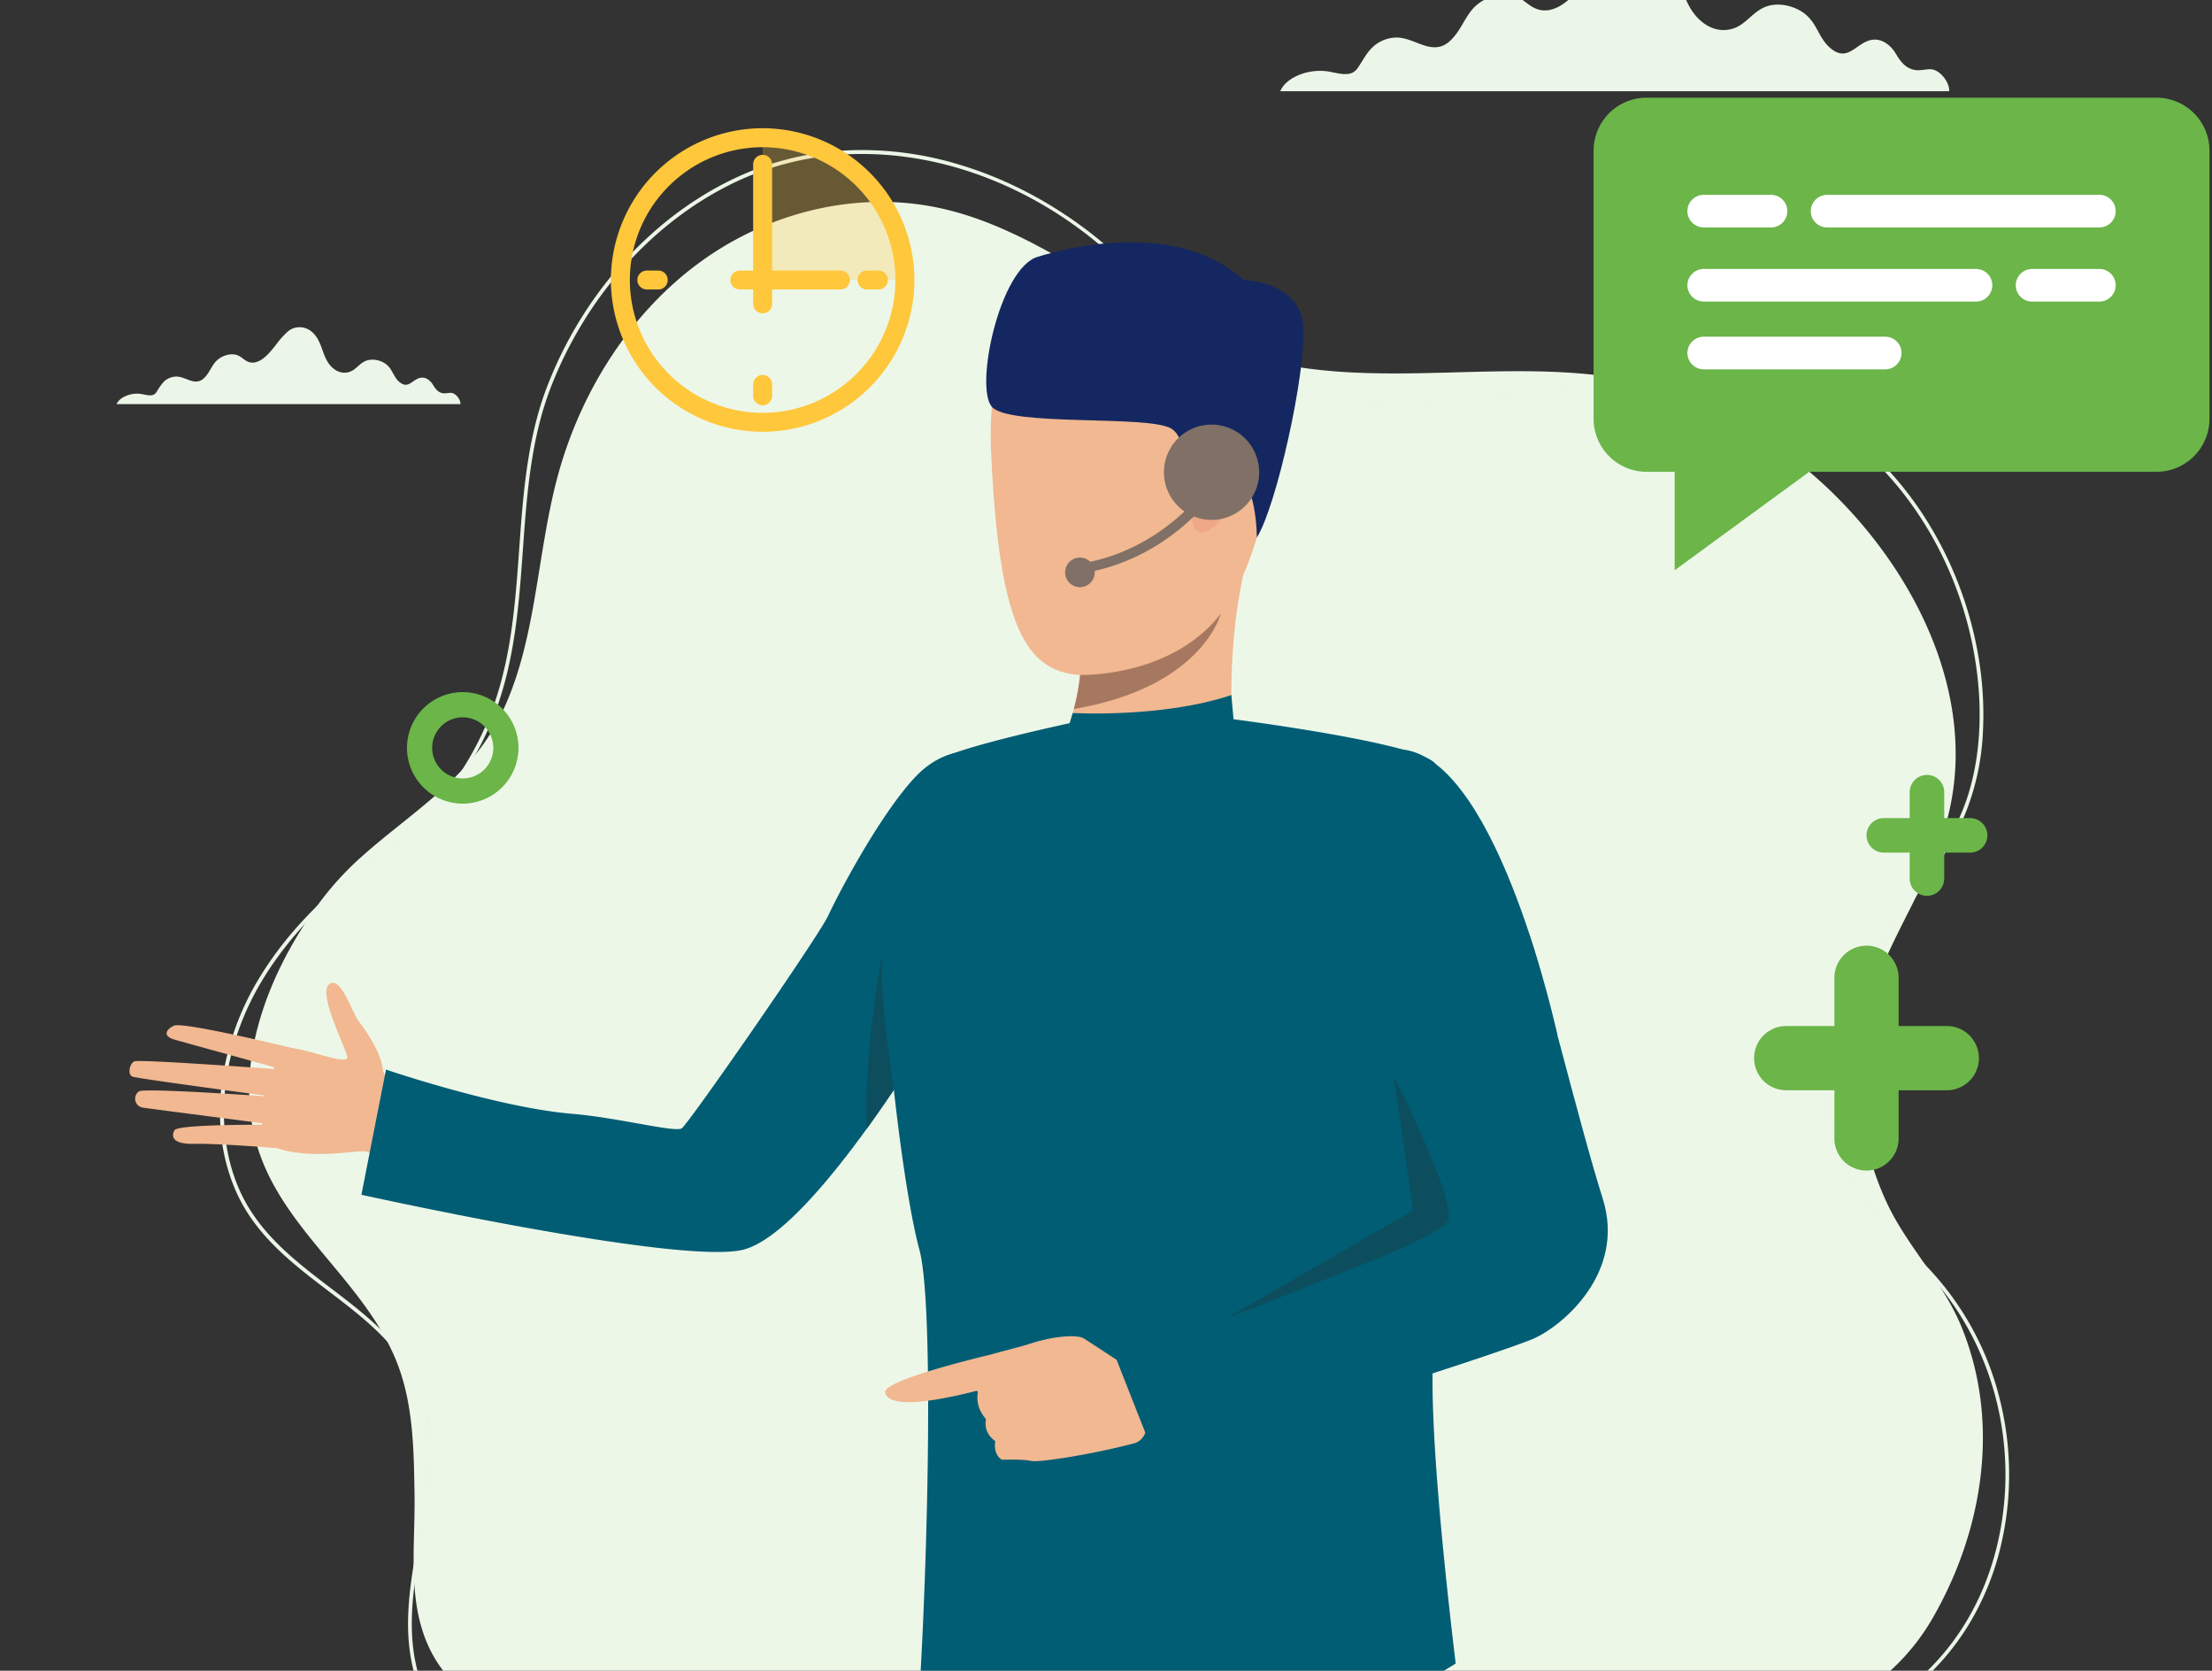
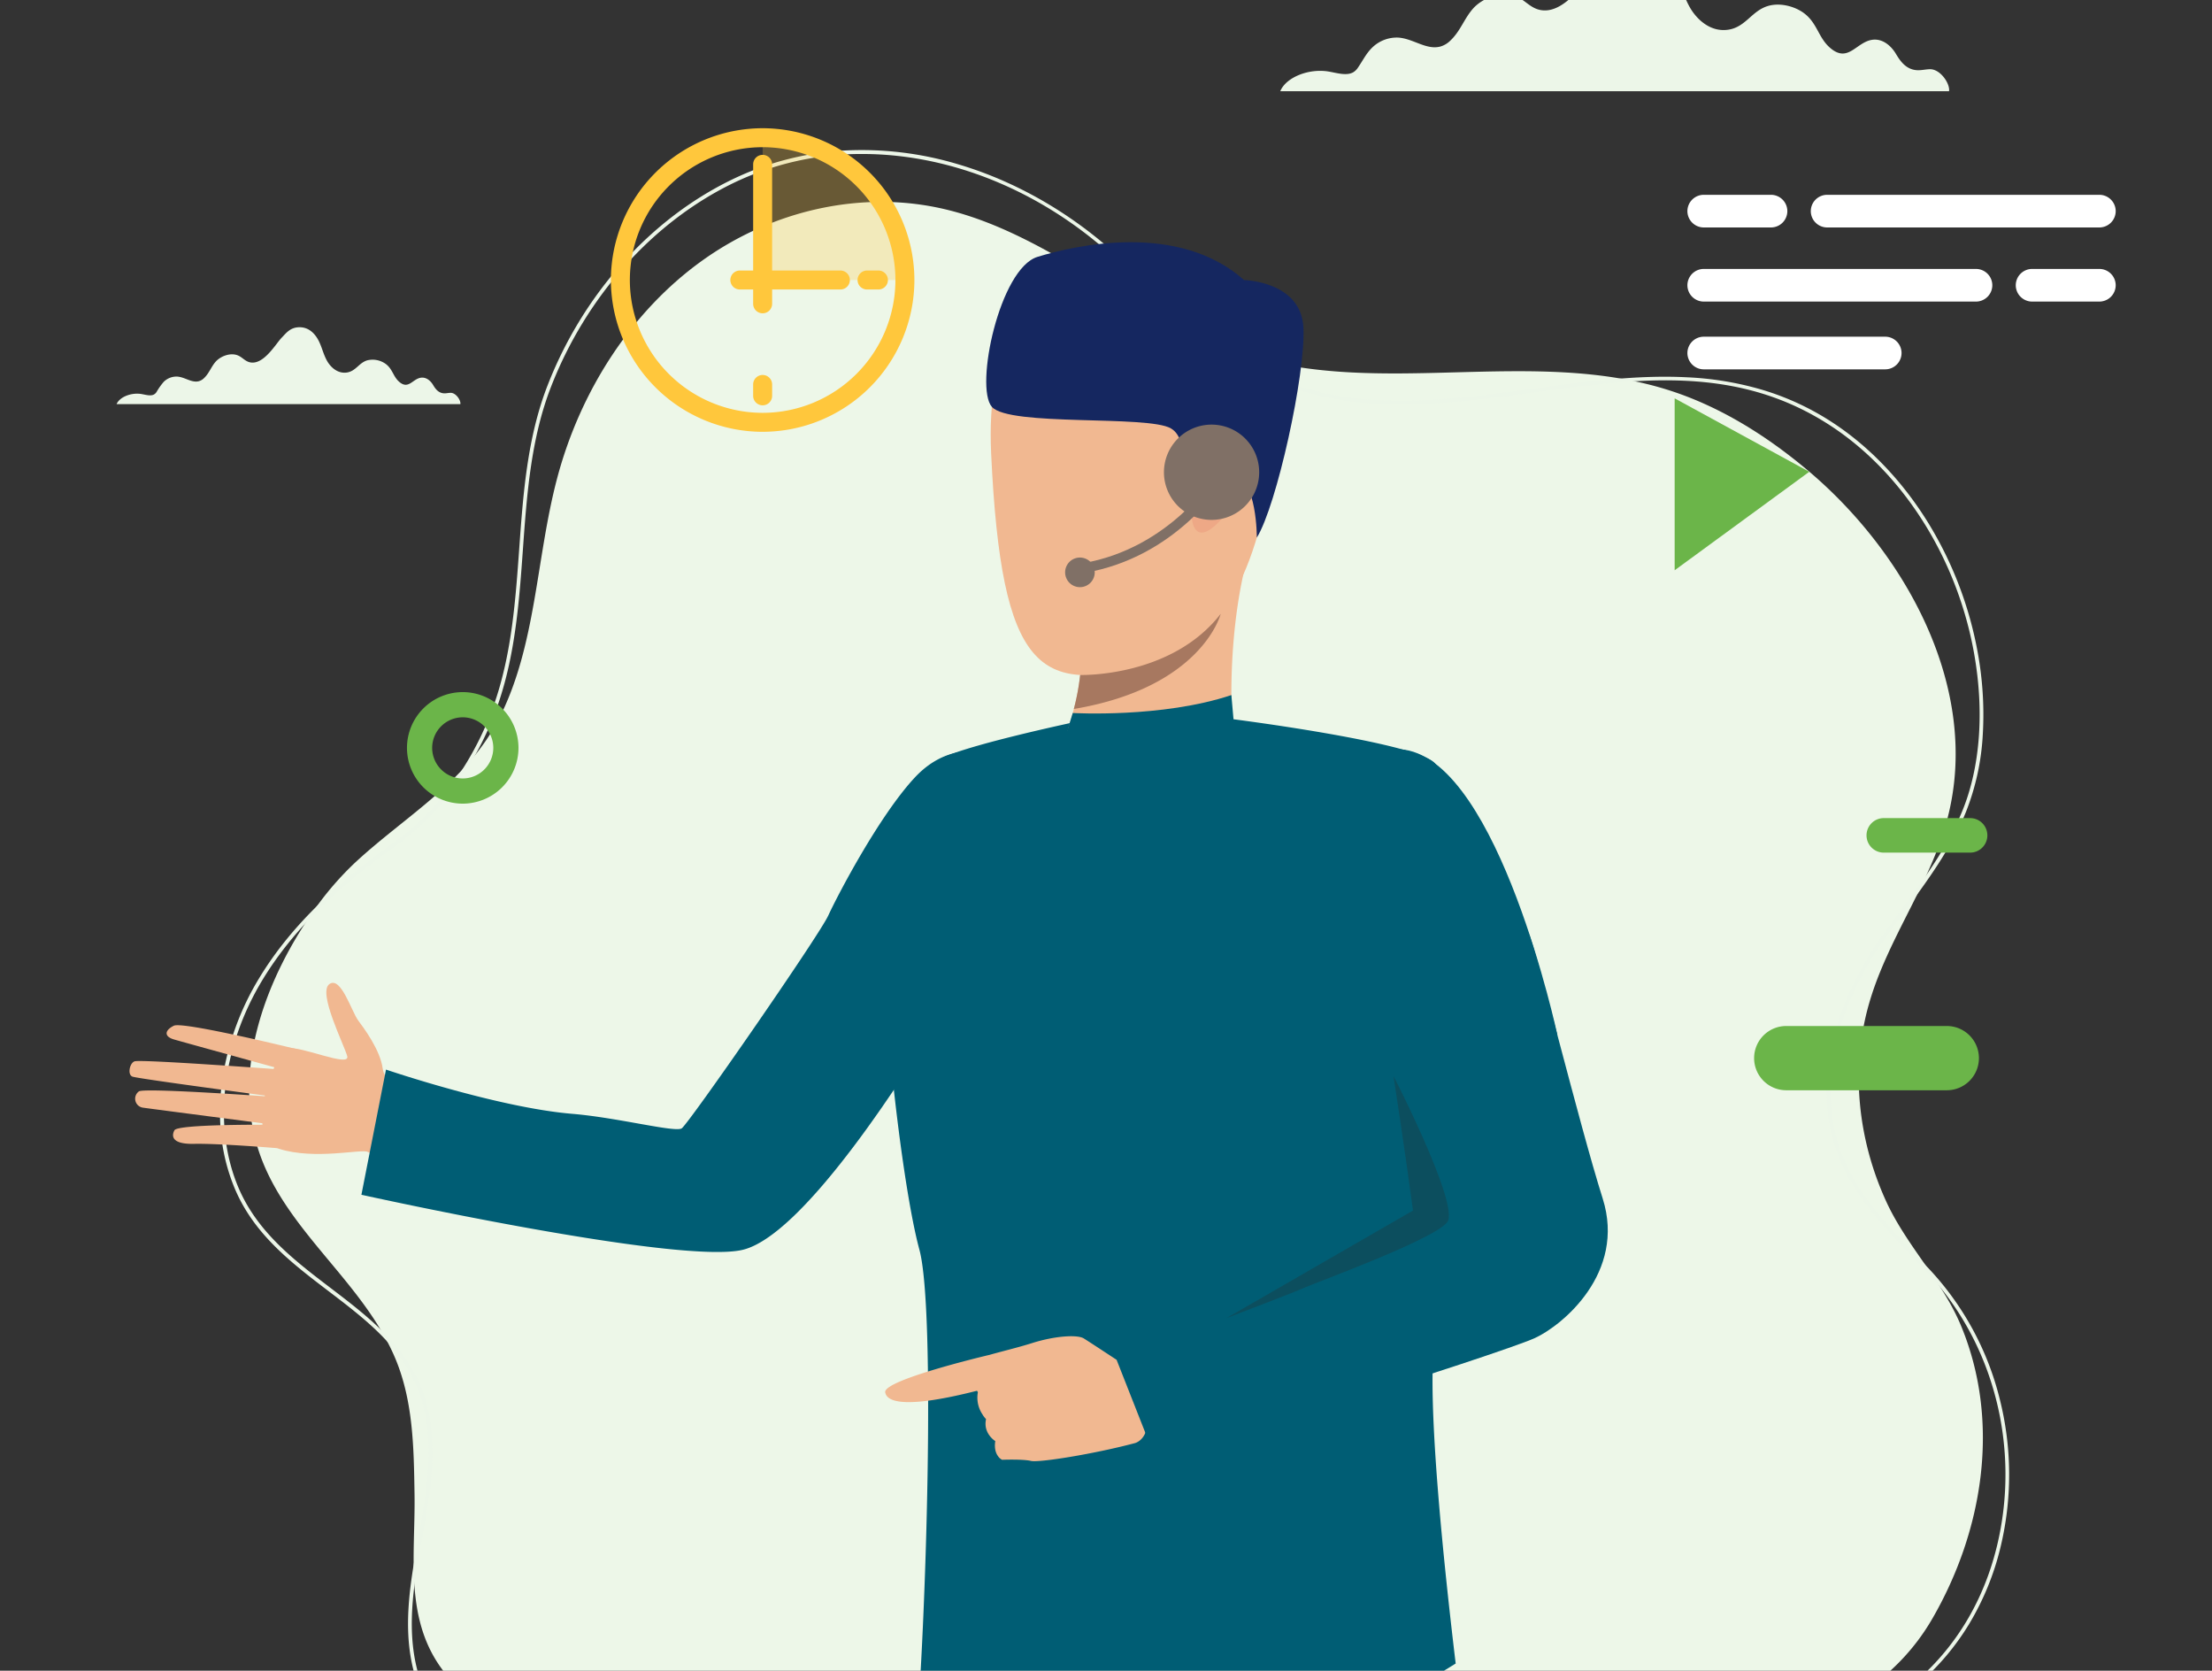
<svg xmlns="http://www.w3.org/2000/svg" width="837" height="632" viewBox="0 0 837 632">
  <rect x="0" y="0" width="837" height="632" fill="#333333" stroke="none" />
  <defs>
    <style>.a{fill:none;}.a,.b{stroke:#707070;}.b,.h{fill:#fff;}.c{clip-path:url(#a);}.d{fill:#edf7e8;}.e{fill:#ecf6e8;}.f{clip-path:url(#b);}.g{fill:#6bb549;}.i{fill:rgba(255,199,60,0.26);}.j{fill:#ffc73c;}.k{fill:#f1b891;}.l{fill:#005d74;}.m{fill:#152760;}.n{fill:#a77860;}.o{fill:#eea886;}.p{fill:#0c4e5e;}.q{fill:#807066;}</style>
    <clipPath id="a">
      <rect class="a" width="837" height="632" transform="translate(1529 263.132)" />
    </clipPath>
    <clipPath id="b">
      <rect class="b" width="837" height="632" transform="translate(875 161)" />
    </clipPath>
  </defs>
  <g class="c" transform="translate(-1529 -263.132)">
    <g transform="translate(654 102.132)">
      <g transform="translate(0 -55)">
        <path class="d" d="M337.278-3756.028c-17.328,24.638-30.7,58.157-21.42,89.1,9.249,30.844,38.828,49.863,51.754,79.161,7.306,16.559,7.5,34.767,7.778,52.542.362,23.269-4.184,47.978,11.542,67.642,9.3,11.631,23.338,18.5,37.532,23.018,28.505,9.067,58.367,13.324,83.687,30.449,41.6,28.135,92.679,37.972,142.251,34.932a322.083,322.083,0,0,0,74.147-13.622c27.978-8.54,52.845-23.655,81.015-31.751,48.822-14.033,115.58-14.226,144.15-63.623,19.236-33.256,25.9-74.36,10.936-110.595-7.115-17.229-20.7-30.388-28.43-47.3-10.687-23.369-13.569-50.016-6.429-74.841q.445-1.533.929-3.051c7.458-23.21,22.474-43.168,28.685-66.8,12.82-48.781-15.51-100.357-52.75-131.711-15.475-13.029-32.765-23.873-51.6-30.055-26.17-8.591-53.8-7.843-81.447-7.1-27.222.736-54.456,1.471-80.3-6.711-39.969-12.651-72.781-45.539-113.5-55.049-31.295-7.308-65.112.493-91.7,19.594s-45.874,48.994-54.669,81.915c-8.149,30.5-7.894,64.01-22.344,91.722-12.364,23.706-35.277,36.5-53.881,53.7A115.957,115.957,0,0,0,337.278-3756.028Z" transform="translate(656.466 4316.474)" />
        <path class="e" d="M737.525-3527.431l-.712-1.221c20.245-11.8,43.824-12.721,66.628-13.606,9.338-.363,18.994-.736,28.164-1.872,42.905-5.312,74.532-32.939,84.6-73.9,9.184-37.374-1.076-77.365-26.778-104.368-1.3-1.368-2.635-2.756-3.925-4.1-8.931-9.288-18.166-18.895-24.747-30.2a65.123,65.123,0,0,1-8.138-23.121,75.1,75.1,0,0,1,.366-23.814c2.507-14.8,9.082-30.111,19.015-44.275,2.626-3.746,5.4-7.5,8.082-11.135,8.6-11.649,17.5-23.7,23.134-37.482,6.746-16.495,8.321-37.614,4.436-59.465-6.336-35.641-26.436-67.728-53.771-85.832-35.462-23.486-72.96-18.378-112.659-12.971-16.551,2.254-33.551,4.57-50.356,4.57-4.368,0-8.721-.156-13.051-.51a124.531,124.531,0,0,1-22.842-4.053,124.321,124.321,0,0,1-21.83-8.291,117.5,117.5,0,0,1-37.378-28.783c-29.535-34.291-69.958-53.11-108.787-53.11a111.308,111.308,0,0,0-48.7,10.933c-30.7,14.857-55.926,43.056-69.2,77.366-7.55,19.519-9.073,40.707-10.543,61.2-1.379,19.194-2.8,39.041-9.118,57.8a119.809,119.809,0,0,1-15.251,30.148,98.559,98.559,0,0,1-23.456,24.048c-23.606,16.744-39.658,32.819-50.517,50.587-15.684,25.663-19.188,56.043-9.144,79.286,7.189,16.638,21.149,27.272,34.649,37.555,7.013,5.343,14.265,10.867,20.415,17.136,6.92,7.056,11.7,14.352,14.621,22.308,2.417,6.587,3.573,14.217,3.535,23.328-.045,10.617-2.008,21.486-3.906,32-3.222,17.841-6.554,36.291-.562,53.953,3.917,11.547,13.765,19.937,29.269,24.935,10.886,3.511,24.22,5.33,40.763,5.565,4.892.069,9.9.028,14.753-.013,19.108-.159,38.868-.326,57.033,6.183l-.478,1.332c-17.927-6.424-37.558-6.26-56.544-6.1-4.855.042-9.877.084-14.784.013-16.686-.236-30.156-2.079-41.179-5.632-15.953-5.144-26.1-13.834-30.174-25.828-6.108-18.009-2.744-36.64.51-54.659,1.888-10.453,3.84-21.262,3.884-31.753.038-8.94-1.09-16.41-3.448-22.835-6.354-17.318-20.057-27.756-34.565-38.806-13.645-10.4-27.754-21.141-35.091-38.119a71.465,71.465,0,0,1-5.326-20.141,84.039,84.039,0,0,1,.272-20.878,103.059,103.059,0,0,1,14.29-39.566c10.962-17.937,27.138-34.143,50.906-51,16.847-11.951,30.765-31.449,38.185-53.493,6.257-18.59,7.676-38.346,9.048-57.452,1.479-20.594,3.009-41.89,10.636-61.606,13.4-34.64,38.878-63.118,69.9-78.128a111.64,111.64,0,0,1,42.6-10.984,126.356,126.356,0,0,1,42.965,5.218c27.7,8.185,53.84,25.336,73.613,48.293,20.022,23.246,49.579,38.059,81.094,40.639,20.837,1.7,42.323-1.221,63.1-4.052,19.116-2.6,38.88-5.295,57.91-4.313a119.623,119.623,0,0,1,28.27,4.66A101.335,101.335,0,0,1,854.659-4043c13.691,9.068,25.95,21.966,35.455,37.3a141.951,141.951,0,0,1,18.927,49.466,130.26,130.26,0,0,1,1.91,30.5,93.131,93.131,0,0,1-6.43,29.744c-5.7,13.948-14.65,26.067-23.3,37.787-2.679,3.625-5.447,7.375-8.063,11.106-21.692,30.93-25.868,64.458-11.178,89.686,6.5,11.155,15.67,20.7,24.544,29.93,1.291,1.342,2.627,2.731,3.931,4.1A110.843,110.843,0,0,1,917.341-3674a117.025,117.025,0,0,1,.236,56.3,102.746,102.746,0,0,1-11.763,28.709,94.329,94.329,0,0,1-19.015,22.569c-14.9,12.886-33.923,21.077-55.02,23.69-9.231,1.142-18.917,1.517-28.284,1.881C780.865-3539.966,757.465-3539.056,737.525-3527.431Z" transform="translate(714.338 4419.22)" />
        <path class="e" d="M2998.334-4581.327c.46-2.792-3.235-8.424-7.266-8.333-1.6.036-3.173.451-4.774.374-4.266-.208-6.478-3.531-8.122-6.281s-4.919-5.887-9.077-5.189c-5.987,1-9,8.9-15.812,2.974-4.454-3.883-4.786-9.311-9.831-13.076-3.463-2.584-9.093-4.116-13.734-2.688-6.058,1.865-8.31,7.871-14.761,8.916-7.144,1.158-12.281-4.278-14.562-8.2-2.768-4.755-3.795-9.9-6.166-14.739-2.194-4.481-6.607-10.483-14.513-10.353-6.685.11-9.631,4.342-12.913,7.7-4.266,4.37-13.136,20.058-23.082,18.167-3.878-.738-5.814-3.818-9.314-5.2-5.625-2.218-12.8.831-16.186,4.664s-4.733,8.463-8.563,12.089a8.865,8.865,0,0,1-3.75,2.25c-5.351,1.465-10.331-3.039-16.059-3.375a13.343,13.343,0,0,0-9.893,3.893c-2.272,2.265-3.511,4.942-5.251,7.426a5.523,5.523,0,0,1-1.909,1.86c-2.512,1.348-6.048.212-9.126-.317-7.606-1.31-16.245,2.181-18.391,7.431Z" transform="translate(-1385.839 4831.842)" />
        <path class="e" d="M130.088-3699.394c.237-1.436-1.662-4.331-3.735-4.284-.824.019-1.631.233-2.454.192-2.193-.107-3.33-1.814-4.176-3.229s-2.529-3.026-4.666-2.667c-3.078.517-4.629,4.578-8.127,1.529-2.29-2-2.462-4.786-5.055-6.722a8.463,8.463,0,0,0-7.06-1.381c-3.114.958-4.273,4.045-7.588,4.583-3.673.595-6.314-2.2-7.486-4.214-1.423-2.446-1.951-5.089-3.17-7.577-1.128-2.3-3.4-5.389-7.461-5.322-3.437.056-4.951,2.231-6.638,3.958-2.194,2.246-6.753,10.312-11.866,9.34-1.994-.38-2.989-1.963-4.788-2.672-2.892-1.14-6.579.427-8.321,2.4s-2.433,4.35-4.4,6.214a4.557,4.557,0,0,1-1.928,1.158c-2.75.752-5.311-1.564-8.255-1.736a6.857,6.857,0,0,0-5.086,2,25.292,25.292,0,0,0-2.7,3.817,2.846,2.846,0,0,1-.981.956c-1.292.693-3.109.109-4.692-.164-3.91-.672-8.352,1.123-9.454,3.82Z" transform="translate(919.113 4068.275)" />
      </g>
      <g transform="translate(0 -55)">
-         <path class="g" d="M3196.155-3710.669H3389.2a20.064,20.064,0,0,0,20-20.006v-101.51a20.064,20.064,0,0,0-20-20h-193.05a20.064,20.064,0,0,0-20,20v101.51A20.065,20.065,0,0,0,3196.155-3710.669Z" transform="translate(-1698.15 4105.137)" />
        <path class="g" d="M3367.4-3078.037v-65.033l50.935,27.782Z" transform="translate(-1858.725 3509.756)" />
        <path class="h" d="M3506.67-3435.923H3403.645a6.193,6.193,0,0,1-6.175-6.173,6.193,6.193,0,0,1,6.175-6.174H3506.67a6.192,6.192,0,0,1,6.174,6.174A6.192,6.192,0,0,1,3506.67-3435.923Z" transform="translate(-1883.972 3766.004)" />
        <path class="h" d="M4203.751-3435.923h-25.467a6.192,6.192,0,0,1-6.174-6.173,6.192,6.192,0,0,1,6.174-6.174h25.467a6.192,6.192,0,0,1,6.173,6.174A6.191,6.191,0,0,1,4203.751-3435.923Z" transform="translate(-2534.363 3766.004)" />
        <path class="h" d="M3694.735-3623.09H3797.76a6.192,6.192,0,0,1,6.174,6.174,6.192,6.192,0,0,1-6.174,6.174H3694.735a6.193,6.193,0,0,1-6.175-6.174A6.193,6.193,0,0,1,3694.735-3623.09Z" transform="translate(-2128.372 3912.783)" />
        <path class="h" d="M3403.645-3623.09h25.466a6.192,6.192,0,0,1,6.174,6.174,6.192,6.192,0,0,1-6.174,6.174h-25.466a6.193,6.193,0,0,1-6.175-6.174A6.193,6.193,0,0,1,3403.645-3623.09Z" transform="translate(-1883.972 3912.783)" />
        <path class="h" d="M3472.328-3276.111h-68.683a6.194,6.194,0,0,1-6.175-6.176,6.193,6.193,0,0,1,6.175-6.173h68.683a6.191,6.191,0,0,1,6.173,6.173A6.193,6.193,0,0,1,3472.328-3276.111Z" transform="translate(-1883.972 3631.826)" />
      </g>
      <g transform="translate(-7206.603 -4930.735)">
        <path class="i" d="M137.951-109.148H84.12v-53.833A53.834,53.834,0,0,1,137.951-109.148Z" transform="translate(8286.062 5306.808)" />
        <path class="j" d="M57.421-161.061A50.3,50.3,0,0,0,7.173-110.817,50.3,50.3,0,0,0,57.421-60.574a50.3,50.3,0,0,0,50.24-50.243A50.3,50.3,0,0,0,57.421-161.061Zm0,107.664A57.484,57.484,0,0,1,0-110.817a57.484,57.484,0,0,1,57.421-57.421,57.488,57.488,0,0,1,57.421,57.421A57.488,57.488,0,0,1,57.421-53.4Z" transform="translate(8312.76 5308.476)" />
        <path class="j" d="M107.853-82.2H69.811a3.587,3.587,0,0,1-3.59-3.589,3.587,3.587,0,0,1,3.59-3.589h38.042a3.588,3.588,0,0,1,3.591,3.589A3.588,3.588,0,0,1,107.853-82.2Z" transform="translate(8291.742 5283.446)" />
        <path class="j" d="M82.451-93.542a3.588,3.588,0,0,1-3.591-3.589v-52.756a3.587,3.587,0,0,1,3.591-3.589,3.591,3.591,0,0,1,3.59,3.589v52.756A3.592,3.592,0,0,1,82.451-93.542Z" transform="translate(8287.73 5303.791)" />
        <path class="j" d="M82.451-20.018a3.592,3.592,0,0,1-3.591-3.588v-4.307A3.592,3.592,0,0,1,82.451-31.5a3.591,3.591,0,0,1,3.59,3.588v4.307A3.591,3.591,0,0,1,82.451-20.018Z" transform="translate(8287.73 5265.078)" />
        <path class="j" d="M144.628-82.2h-4.307a3.591,3.591,0,0,1-3.591-3.588,3.591,3.591,0,0,1,3.591-3.589h4.307a3.591,3.591,0,0,1,3.591,3.589A3.591,3.591,0,0,1,144.628-82.2Z" transform="translate(8269.363 5283.446)" />
-         <path class="j" d="M22.571-82.2h-4.3a3.586,3.586,0,0,1-3.59-3.588,3.586,3.586,0,0,1,3.59-3.589h4.3a3.587,3.587,0,0,1,3.59,3.589A3.587,3.587,0,0,1,22.571-82.2Z" transform="translate(8308.101 5283.446)" />
      </g>
    </g>
    <g transform="translate(575.311 -5059.291)">
-       <path class="g" d="M212-821.171a6.534,6.534,0,0,0,6.532-6.535v-32.658A6.534,6.534,0,0,0,212-866.9a6.534,6.534,0,0,0-6.532,6.535v32.658A6.534,6.534,0,0,0,212-821.171Z" transform="translate(1470.83 6482.458)" />
      <path class="g" d="M185.708-827.546H218.37a6.534,6.534,0,0,0,6.532-6.535,6.533,6.533,0,0,0-6.532-6.529H185.708a6.533,6.533,0,0,0-6.532,6.529A6.534,6.534,0,0,0,185.708-827.546Z" transform="translate(1480.788 6472.501)" />
    </g>
    <g transform="translate(532.777 -4994.694)">
-       <path class="g" d="M217.616-781.829a12.155,12.155,0,0,0,12.152-12.158v-60.755A12.155,12.155,0,0,0,217.616-866.9a12.155,12.155,0,0,0-12.152,12.158v60.755A12.155,12.155,0,0,0,217.616-781.829Z" transform="translate(1484.88 6482.458)" />
      <path class="g" d="M191.328-816.306h60.761a12.155,12.155,0,0,0,12.152-12.158,12.153,12.153,0,0,0-12.152-12.146H191.328a12.153,12.153,0,0,0-12.152,12.146A12.155,12.155,0,0,0,191.328-816.306Z" transform="translate(1480.788 6486.552)" />
    </g>
    <path class="g" d="M1315.377-843.62a11.576,11.576,0,0,1,11.561,11.561,11.577,11.577,0,0,1-11.561,11.567,11.578,11.578,0,0,1-11.567-11.567A11.577,11.577,0,0,1,1315.377-843.62Zm0,32.658a21.116,21.116,0,0,0,21.091-21.1,21.115,21.115,0,0,0-21.091-21.091,21.116,21.116,0,0,0-21.1,21.091A21.117,21.117,0,0,0,1315.377-810.962Z" transform="translate(388.719 1378.094)" />
    <g transform="translate(857.455 -582.187)">
      <path class="k" d="M831.408,1262.07s-13.944-4.38-15.069-12.64c-.955-7.03-7.265-15.42-9.2-18.01-2.594-3.46-6.593-17.05-10.99-13.82s5.516,22.71,6.778,27.22-17.814-4.07-22.533-2.89-17.12,33.58-3.348,37.94,31.364-.06,33.635,1.19,9.894,3.57,9.894,3.57Z" />
      <path class="k" d="M783.846,1242.19s-43.048-10.56-46.507-8.87-3.891,4.07.094,5.22,41.3,11.42,41.3,11.42-53.053-3.95-56.189-3.18c-1.839.46-2.949,4.99-.876,5.8s54.436,7.73,54.436,7.73-49.543-3.59-51.974-2.16a3.418,3.418,0,0,0,1.55,6.18c3.654.52,49.448,6.46,49.448,6.46s-36.223-.35-37.567,2.07c-.825,1.48-1.967,5.35,7.382,5.15s31.457,1.63,31.457,1.63Z" />
      <path class="l" d="M1035.9,1215.66s-11.19,19.74-26.13,41.93q-2.07,3.06-4.22,6.17a.049.049,0,0,1-.01.03q-2.925,4.2-5.953,8.41c-2.415,3.34-4.88,6.65-7.37,9.87-13.863,17.98-28.459,33.27-39.527,36-23.969,5.89-144.391-20.8-144.391-20.8l9.308-47.35s42.221,14.37,70.434,16.73c17.3,1.44,38.885,7.12,41.441,5.51s51.955-72.84,55.477-80.52,19.321-37.84,32.781-52.25,28.08-8.92,28.08-8.92C1086.17,1156.73,1035.9,1215.66,1035.9,1215.66Z" />
      <path class="l" d="M1222.36,1474.59a257.094,257.094,0,0,1-204.35,30.46c3.93-44.23,7.63-164.17,1.43-186.99-6.66-24.56-13.6-90.54-12.91-106.33.71-15.79,12.47-72.48,19.13-78.27,6.14-5.43,57.91-16.14,57.91-16.14h54.14s67.16,8.52,76.29,16.25c9.12,7.71,18.19,76.92,18.19,76.92s-12.65,99.36-17.9,142.49C1211.44,1376.42,1218.07,1438.84,1222.36,1474.59Z" />
      <path class="k" d="M1104.97,957.265s-62.27-23.041-58.38,59.7,18.49,91.15,59.45,79.6,44.39-63.78,49.72-88.91S1125.33,960.874,1104.97,957.265Z" />
      <path class="k" d="M1075.42,1128.52s13.71,10.2,62.3-11.2c0,0-2.27-35.04,7.26-66.15s-65.2,41.48-65.2,41.48c.79.56.93,3.67.49,8a88.447,88.447,0,0,1-2.4,12.86C1075.14,1123.91,1075.42,1119.44,1075.42,1128.52Z" />
      <path class="m" d="M1147.11,1048.7s.18-22.1-9.02-24.13-13.92,10.74-13.92,10.74l-7.4-.4s6.61-22.4-2.15-27.53-61.19-.63-67.77-8.171,2.96-52.326,17.27-56.723,53.37-13.314,78.18,8.782c0,0,21.58.409,22.45,17.984S1154.59,1036.72,1147.11,1048.7Z" />
      <path class="n" d="M1077.87,1113.51c48.26-8.11,55.48-35.56,55.58-35.99-18.76,24.2-53.18,23.13-53.18,23.13A88.447,88.447,0,0,1,1077.87,1113.51Z" />
      <path class="o" d="M1127.69,1015.18c2.75-7.29,18.28-6.37,16.69,5.19s-14.43,29.36-19.58,26.02S1123.9,1025.23,1127.69,1015.18Z" />
      <path class="l" d="M1184.75,1130.46s-32.42,8.93-14.58,68.45c13.97,46.61,15.86,56.62,15.86,56.62l74.82-18.69s-21.94-102.4-57.74-107.9C1203.11,1128.94,1191.71,1127.32,1184.75,1130.46Z" />
-       <path class="p" d="M1009.77,1257.59q-2.07,3.06-4.22,6.17a.049.049,0,0,1-.01.03q-2.925,4.2-5.953,8.41c-1.525-27.71,5.763-66.18,5.763-66.18C1003.95,1218.91,1009.77,1257.59,1009.77,1257.59Z" />
      <rect class="l" width="31.791" height="48.52" transform="translate(1026.21 1214.85)" />
      <path class="l" d="M1077.47,1115.03s33.8,1.97,60.01-6.78l1.08,12.13s-38.12,17.35-66.21,11.1Z" />
      <path class="p" d="M1198.83,1252.33s4.73,30.8,7.38,50.91l-70.67,40.74s84.67-22.8,87.04-34.5v-.01C1227.73,1299.08,1226.53,1280.84,1198.83,1252.33Z" />
      <path class="k" d="M1045.73,1357.89h.05c4.49-1.29,11.09-2.86,16.26-4.5,8.71-2.77,17.17-3.27,19.59-1.78s17.93,11.72,17.93,11.72c13.03,25.26,1.41,27.89,1.41,27.89-15.53,4.13-36.36,7.46-39.33,6.73s-10.9-.43-10.9-.43a3.9,3.9,0,0,1-1.58-1.41c-1.72-2.36-1-5.65-1-5.65s-4.42-2.71-3.6-7.8a4.728,4.728,0,0,1,.09-.54s-.06-.06-.13-.14a7.585,7.585,0,0,1-1.19-1.59,11.327,11.327,0,0,1-1.76-8.44c-.1-.15-.2-.32-.31-.49-.02-.01-.04-.03-.06-.04-25.44,6.47-34.02,4.76-34.7.58C1005.72,1367.3,1045.73,1357.89,1045.73,1357.89Z" />
      <path class="l" d="M1180.88,1134.44c-6.79,2.63-9.36,14.68-6.57,49.6s15.08,50.98,19.67,59.06,29.81,57.86,25.27,64.41-50.59,23.25-54.44,25.04c-5.71,2.65-70.75,27.17-70.75,27.17l15.1,38.33s129.56-40.35,143.18-46.58c10.35-4.74,34.55-24.65,25.65-52.77-9.05-28.59-25.32-95.5-28.21-100.74S1225.75,1117.07,1180.88,1134.44Z" />
      <path class="q" d="M1111.97,1023.96a18.02,18.02,0,1,0,18.02-18.02A18.023,18.023,0,0,0,1111.97,1023.96Z" />
      <path class="q" d="M1081.83,1062.04l-.62-3.66c33.14-5.61,50.15-33.02,50.32-33.29l3.18,1.93C1133.98,1028.21,1116.63,1056.16,1081.83,1062.04Z" />
      <path class="q" d="M1074.58,1061.82a5.6,5.6,0,1,0,5.59-5.59A5.593,5.593,0,0,0,1074.58,1061.82Z" />
    </g>
  </g>
</svg>